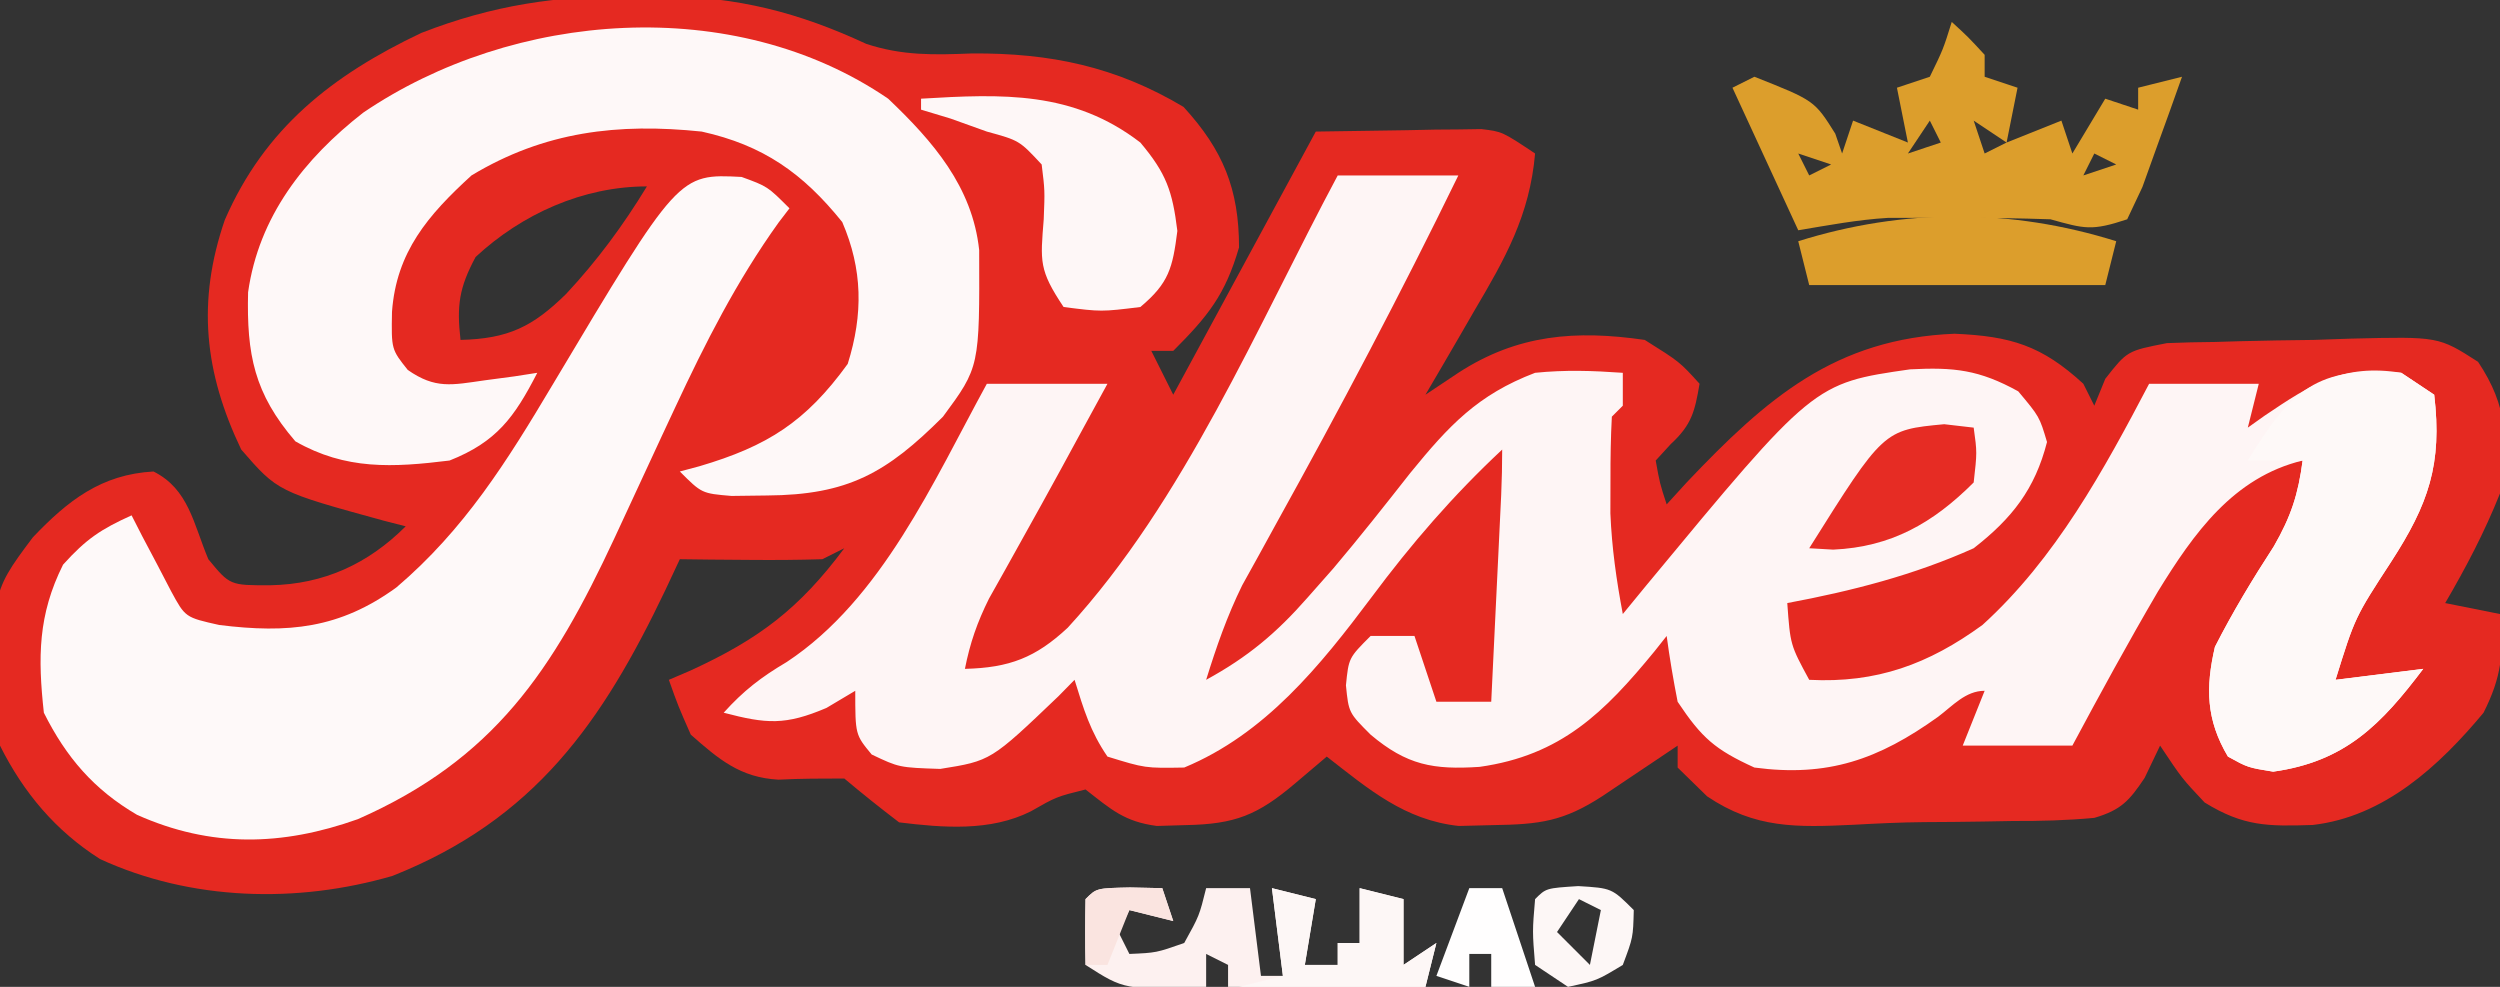
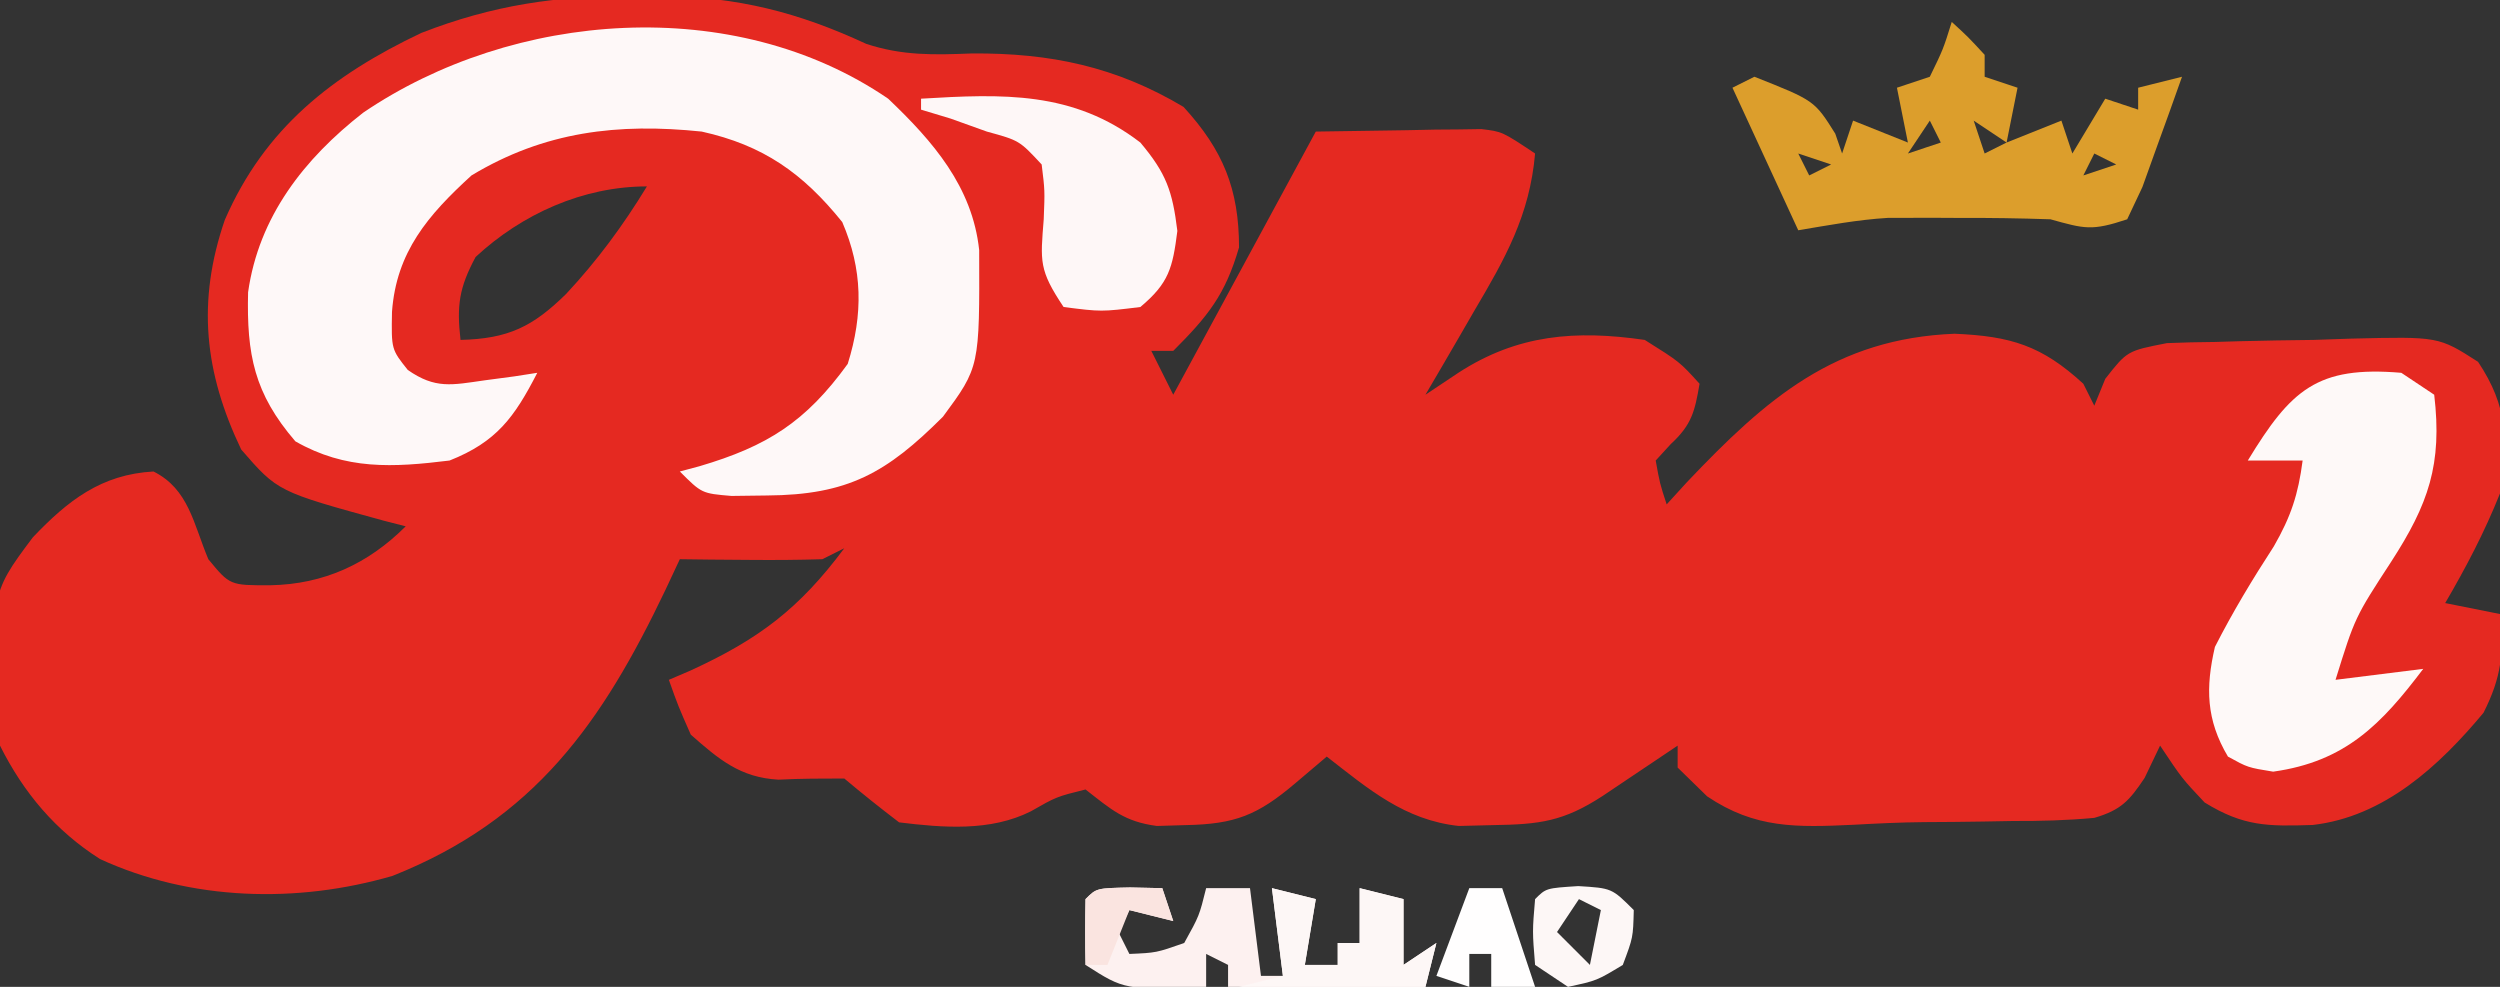
<svg xmlns="http://www.w3.org/2000/svg" version="1.1" width="228" height="90">
  <rect width="100%" height="100%" fill="#333333" stroke="none" />
  <path d="M0 0 C0.882 -0.001 1.765 -0.001 2.674 -0.002 C9.546 0.114 15.011 1.477 21.25 4.375 C24.544 5.462 27.423 5.387 30.875 5.25 C38.039 5.198 44.009 6.444 50.188 10.125 C53.784 14.049 55.25 17.612 55.25 22.938 C53.991 27.264 52.421 29.204 49.25 32.375 C48.59 32.375 47.93 32.375 47.25 32.375 C48.24 34.355 48.24 34.355 49.25 36.375 C53.54 28.455 57.83 20.535 62.25 12.375 C64.993 12.334 67.736 12.293 70.562 12.25 C71.423 12.232 72.283 12.214 73.169 12.195 C73.852 12.19 74.535 12.185 75.238 12.18 C75.935 12.169 76.631 12.159 77.349 12.148 C79.25 12.375 79.25 12.375 82.25 14.375 C81.76 20.026 79.508 23.972 76.688 28.75 C76.05 29.854 76.05 29.854 75.4 30.98 C74.358 32.783 73.305 34.58 72.25 36.375 C73.24 35.715 74.23 35.055 75.25 34.375 C80.661 30.858 85.971 30.468 92.25 31.375 C95.438 33.375 95.438 33.375 97.25 35.375 C96.815 37.898 96.541 39.107 94.625 40.875 C94.171 41.37 93.718 41.865 93.25 42.375 C93.624 44.455 93.624 44.455 94.25 46.375 C94.856 45.711 95.462 45.047 96.086 44.363 C103.363 36.694 109.612 31.256 120.5 30.812 C125.648 31.031 128.464 31.896 132.25 35.375 C132.58 36.035 132.91 36.695 133.25 37.375 C133.58 36.567 133.91 35.759 134.25 34.926 C136.25 32.375 136.25 32.375 139.875 31.668 C141.332 31.607 142.791 31.573 144.25 31.562 C145.389 31.528 145.389 31.528 146.552 31.493 C148.785 31.432 151.016 31.403 153.25 31.375 C154.381 31.336 155.511 31.298 156.676 31.258 C164.649 31.064 164.649 31.064 168.25 33.375 C170.974 37.461 171.004 40.573 170.25 45.375 C168.854 48.876 167.151 52.124 165.25 55.375 C166.9 55.705 168.55 56.035 170.25 56.375 C170.597 60.014 170.4 62.076 168.75 65.375 C164.698 70.237 159.685 74.868 153.164 75.613 C149.087 75.745 146.865 75.754 143.312 73.562 C141.25 71.375 141.25 71.375 139.25 68.375 C138.785 69.347 138.319 70.319 137.84 71.32 C136.434 73.416 135.7 74.242 133.254 74.964 C130.76 75.197 128.318 75.259 125.812 75.25 C124.92 75.266 124.027 75.283 123.107 75.299 C121.316 75.329 119.525 75.346 117.733 75.352 C115.584 75.372 113.435 75.475 111.289 75.594 C106.121 75.835 102.323 75.959 97.938 73 C97.051 72.134 96.164 71.267 95.25 70.375 C95.25 69.715 95.25 69.055 95.25 68.375 C94.624 68.797 93.997 69.218 93.352 69.652 C92.126 70.474 92.126 70.474 90.875 71.312 C89.657 72.13 89.657 72.13 88.414 72.965 C84.854 75.284 82.693 75.562 78.438 75.625 C77.4 75.651 76.362 75.677 75.293 75.703 C70.359 75.171 67.078 72.352 63.25 69.375 C62.301 70.179 61.352 70.984 60.375 71.812 C56.956 74.711 54.9 75.544 50.375 75.625 C49.511 75.651 48.648 75.677 47.758 75.703 C44.787 75.314 43.572 74.185 41.25 72.375 C38.598 73.036 38.598 73.036 36.25 74.375 C32.561 76.22 28.277 75.868 24.25 75.375 C22.552 74.081 20.883 72.75 19.25 71.375 C17.248 71.375 15.245 71.378 13.246 71.48 C9.761 71.296 7.794 69.616 5.25 67.375 C4.086 64.73 4.086 64.73 3.25 62.375 C3.902 62.095 4.555 61.816 5.227 61.527 C11.466 58.665 15.148 55.881 19.25 50.375 C18.26 50.87 18.26 50.87 17.25 51.375 C15.043 51.446 12.833 51.459 10.625 51.438 C9.436 51.428 8.248 51.419 7.023 51.41 C6.108 51.399 5.193 51.387 4.25 51.375 C3.814 52.304 3.379 53.234 2.93 54.191 C-2.836 66.264 -8.982 75.097 -21.938 80.25 C-30.663 82.798 -40.34 82.529 -48.621 78.723 C-52.681 76.152 -55.61 72.656 -57.75 68.375 C-58.733 54.686 -58.733 54.686 -54.75 49.375 C-51.554 46.023 -48.52 43.64 -43.75 43.375 C-40.533 44.983 -40.103 48.161 -38.75 51.375 C-36.782 53.764 -36.782 53.764 -33.062 53.75 C-28.252 53.653 -24.205 51.83 -20.75 48.375 C-21.414 48.205 -22.078 48.035 -22.762 47.859 C-32.421 45.208 -32.421 45.208 -35.75 41.375 C-39.119 34.322 -39.803 27.88 -37.25 20.438 C-33.605 12.052 -27.446 7.24 -19.34 3.383 C-12.777 0.829 -6.974 -0.011 0 0 Z M-14.375 23.812 C-15.879 26.615 -16.108 28.243 -15.75 31.375 C-11.384 31.269 -9.161 30.165 -6.125 27.188 C-3.266 24.119 -0.931 20.951 1.25 17.375 C-4.565 17.375 -10.151 19.89 -14.375 23.812 Z " fill="#E52921" transform="translate(57.75,-0.375)" />
-   <path d="M0 0 C3.63 0 7.26 0 11 0 C5.766 10.753 0.192 21.288 -5.606 31.748 C-6.146 32.731 -6.686 33.714 -7.242 34.727 C-7.725 35.599 -8.209 36.471 -8.707 37.37 C-10.091 40.185 -11.072 43.006 -12 46 C-8.216 43.936 -5.586 41.735 -2.75 38.5 C-1.974 37.621 -1.198 36.742 -0.398 35.836 C2.014 32.984 4.318 30.063 6.625 27.125 C10.157 22.797 12.758 20.001 18 18 C20.762 17.722 23.212 17.804 26 18 C26 18.99 26 19.98 26 21 C25.505 21.495 25.505 21.495 25 22 C24.9 23.894 24.87 25.791 24.875 27.688 C24.872 28.723 24.87 29.758 24.867 30.824 C24.998 33.961 25.418 36.918 26 40 C26.713 39.131 27.426 38.262 28.16 37.367 C43.408 18.948 43.408 18.948 52.199 17.684 C56.213 17.478 58.49 17.719 62.062 19.688 C64 22 64 22 64.688 24.312 C63.587 28.615 61.496 31.279 58 34 C52.536 36.455 46.873 37.901 41 39 C41.275 42.818 41.275 42.818 43 46 C49.151 46.316 53.874 44.581 58.801 40.996 C65.46 34.952 69.865 26.883 74 19 C77.3 19 80.6 19 84 19 C83.67 20.32 83.34 21.64 83 23 C83.508 22.639 84.016 22.278 84.539 21.906 C88.777 19.049 91.705 17.138 97 18 C97.99 18.66 98.98 19.32 100 20 C100.751 26.356 99.477 29.974 96.062 35.25 C92.771 40.3 92.771 40.3 91 46 C93.64 45.67 96.28 45.34 99 45 C95.182 50.053 91.904 53.455 85.312 54.375 C83 54 83 54 81.188 53 C79.189 49.634 79.145 46.704 80 43 C81.623 39.811 83.424 36.833 85.371 33.832 C86.935 31.113 87.6 29.084 88 26 C81.681 27.532 78.066 32.639 74.807 37.94 C72.097 42.569 69.531 47.272 67 52 C63.7 52 60.4 52 57 52 C57.66 50.35 58.32 48.7 59 47 C57.263 47 56.1 48.36 54.75 49.375 C49.32 53.263 44.701 54.895 38 54 C34.414 52.363 33.207 51.31 31 48 C30.61 46.01 30.268 44.01 30 42 C29.636 42.459 29.273 42.918 28.898 43.391 C24.312 48.989 20.358 52.893 12.938 53.938 C8.737 54.215 6.313 53.796 3 51 C1 49 1 49 0.75 46.5 C1 44 1 44 3 42 C4.32 42 5.64 42 7 42 C7.99 44.97 7.99 44.97 9 48 C10.65 48 12.3 48 14 48 C14.167 44.542 14.334 41.083 14.5 37.625 C14.548 36.64 14.595 35.655 14.645 34.641 C14.69 33.7 14.735 32.759 14.781 31.789 C14.823 30.92 14.865 30.05 14.908 29.155 C14.967 27.771 15 26.385 15 25 C10.518 29.189 6.722 33.583 3.062 38.5 C-1.61 44.735 -6.626 50.941 -14 54 C-17.562 54.062 -17.562 54.062 -21 53 C-22.569 50.707 -23.166 48.699 -24 46 C-24.485 46.494 -24.969 46.987 -25.469 47.496 C-31.633 53.387 -31.633 53.387 -36.25 54.125 C-40 54 -40 54 -42.5 52.812 C-44 51 -44 51 -44 47 C-44.866 47.516 -45.733 48.031 -46.625 48.562 C-50.394 50.168 -52.109 50.019 -56 49 C-54.2 47 -52.592 45.759 -50.25 44.375 C-41.582 38.653 -36.855 27.865 -32 19 C-28.37 19 -24.74 19 -21 19 C-21.866 20.588 -22.733 22.176 -23.625 23.812 C-24.168 24.81 -24.71 25.808 -25.27 26.836 C-26.403 28.909 -27.546 30.977 -28.699 33.039 C-29.232 33.996 -29.764 34.952 -30.312 35.938 C-30.804 36.813 -31.295 37.688 -31.801 38.59 C-32.878 40.755 -33.534 42.638 -34 45 C-29.929 44.901 -27.545 43.969 -24.625 41.25 C-13.98 29.656 -7.355 13.758 0 0 Z " fill="#FEF5F5" transform="translate(122,16)" />
-   <path d="M0 0 C2.367 0.863 2.367 0.863 4.367 2.863 C4.038 3.293 3.71 3.722 3.371 4.164 C-0.453 9.502 -3.303 15.122 -6.07 21.051 C-6.456 21.877 -6.842 22.702 -7.24 23.553 C-8.7 26.69 -10.154 29.829 -11.607 32.969 C-17.214 44.992 -22.561 53.095 -34.996 58.57 C-41.908 61.028 -48.379 61.191 -55.133 58.176 C-59.066 55.878 -61.596 52.937 -63.633 48.863 C-64.185 43.827 -64.172 39.942 -61.883 35.363 C-59.766 33.011 -58.432 32.133 -55.633 30.863 C-55.307 31.501 -54.981 32.139 -54.645 32.797 C-54.208 33.623 -53.771 34.449 -53.32 35.301 C-52.891 36.124 -52.462 36.948 -52.02 37.797 C-50.733 40.17 -50.733 40.17 -47.633 40.863 C-41.364 41.643 -36.655 41.197 -31.484 37.438 C-25.287 32.168 -21.382 25.917 -17.258 18.988 C-5.745 -0.298 -5.745 -0.298 0 0 Z " fill="#FEF9F9" transform="translate(67.633,16.137)" />
  <path d="M0 0 C4.102 3.902 7.682 8.032 8.301 13.805 C8.341 24.473 8.341 24.473 5 29 C-0.132 34.132 -3.662 36.143 -11.062 36.188 C-12.126 36.202 -13.189 36.216 -14.285 36.23 C-17 36 -17 36 -19 34 C-18.408 33.841 -17.817 33.683 -17.207 33.52 C-11.037 31.698 -7.53 29.494 -3.688 24.188 C-2.262 19.65 -2.33 15.552 -4.188 11.25 C-7.78 6.79 -11.392 4.246 -17 3 C-24.635 2.205 -31.345 2.986 -38 7 C-41.97 10.623 -44.853 13.98 -45.25 19.438 C-45.311 22.86 -45.311 22.86 -43.809 24.742 C-41.294 26.491 -39.801 26.114 -36.812 25.688 C-35.911 25.568 -35.01 25.448 -34.082 25.324 C-33.395 25.217 -32.708 25.11 -32 25 C-34.083 29.057 -35.713 31.303 -40 33 C-45.177 33.639 -49.464 33.878 -54.062 31.25 C-57.824 26.882 -58.509 23.332 -58.375 17.66 C-57.403 10.762 -53.263 5.475 -47.879 1.277 C-34.2 -8.022 -14.052 -9.614 0 0 Z " fill="#FEF8F8" transform="translate(81,9)" />
  <path d="M0 0 C0.99 0.66 1.98 1.32 3 2 C3.751 8.356 2.477 11.974 -0.938 17.25 C-4.229 22.3 -4.229 22.3 -6 28 C-2.04 27.505 -2.04 27.505 2 27 C-1.818 32.053 -5.096 35.455 -11.688 36.375 C-14 36 -14 36 -15.812 35 C-17.811 31.634 -17.855 28.704 -17 25 C-15.377 21.811 -13.576 18.833 -11.629 15.832 C-10.065 13.113 -9.4 11.084 -9 8 C-10.65 8 -12.3 8 -14 8 C-10.076 1.553 -7.683 -0.654 0 0 Z " fill="#FEF9F8" transform="translate(219,34)" />
  <path d="M0 0 C1.5 1.375 1.5 1.375 3 3 C3 3.66 3 4.32 3 5 C3.99 5.33 4.98 5.66 6 6 C5.67 7.65 5.34 9.3 5 11 C6.65 10.34 8.3 9.68 10 9 C10.33 9.99 10.66 10.98 11 12 C11.99 10.35 12.98 8.7 14 7 C14.99 7.33 15.98 7.66 17 8 C17 7.34 17 6.68 17 6 C18.32 5.67 19.64 5.34 21 5 C20.243 7.151 19.469 9.296 18.688 11.438 C18.258 12.632 17.829 13.827 17.387 15.059 C16.929 16.029 16.471 17 16 18 C12.757 19.081 12.12 18.866 9 18 C6.198 17.905 3.426 17.861 0.625 17.875 C-0.117 17.871 -0.86 17.867 -1.625 17.863 C-2.355 17.865 -3.084 17.866 -3.836 17.867 C-4.819 17.869 -4.819 17.869 -5.822 17.871 C-8.569 18.034 -11.285 18.548 -14 19 C-15.98 14.71 -17.96 10.42 -20 6 C-19.34 5.67 -18.68 5.34 -18 5 C-12.523 7.168 -12.523 7.168 -10.625 10.188 C-10.419 10.786 -10.213 11.384 -10 12 C-9.67 11.01 -9.34 10.02 -9 9 C-6.525 9.99 -6.525 9.99 -4 11 C-4.33 9.35 -4.66 7.7 -5 6 C-4.01 5.67 -3.02 5.34 -2 5 C-0.781 2.496 -0.781 2.496 0 0 Z M-2 9 C-2.99 10.485 -2.99 10.485 -4 12 C-3.01 11.67 -2.02 11.34 -1 11 C-1.33 10.34 -1.66 9.68 -2 9 Z M2 9 C2.33 9.99 2.66 10.98 3 12 C3.66 11.67 4.32 11.34 5 11 C4.01 10.34 3.02 9.68 2 9 Z M-14 12 C-13.67 12.66 -13.34 13.32 -13 14 C-12.34 13.67 -11.68 13.34 -11 13 C-11.99 12.67 -12.98 12.34 -14 12 Z M13 12 C12.67 12.66 12.34 13.32 12 14 C12.99 13.67 13.98 13.34 15 13 C14.34 12.67 13.68 12.34 13 12 Z " fill="#DC9E2C" transform="translate(178,2)" />
  <path d="M0 0 C7.437 -0.446 13.873 -0.714 20 4 C22.366 6.81 22.93 8.427 23.375 12.062 C22.945 15.432 22.613 16.809 20 19 C16.438 19.438 16.438 19.438 13 19 C10.744 15.617 10.882 14.872 11.188 11 C11.292 8.371 11.292 8.371 11 6 C8.965 3.812 8.965 3.812 6 3 C4.907 2.608 3.814 2.216 2.688 1.812 C1.801 1.544 0.914 1.276 0 1 C0 0.67 0 0.34 0 0 Z " fill="#FEF7F7" transform="translate(84,9)" />
  <path d="M0 0 C1.454 0.031 1.454 0.031 2.938 0.062 C3.268 1.052 3.598 2.042 3.938 3.062 C2.618 2.732 1.298 2.402 -0.062 2.062 C-0.393 2.723 -0.723 3.382 -1.062 4.062 C-0.733 4.723 -0.403 5.383 -0.062 6.062 C2.39 5.956 2.39 5.956 4.938 5.062 C6.312 2.586 6.312 2.586 6.938 0.062 C8.258 0.062 9.578 0.062 10.938 0.062 C11.268 2.703 11.598 5.343 11.938 8.062 C12.598 8.062 13.258 8.062 13.938 8.062 C13.607 5.423 13.277 2.783 12.938 0.062 C14.258 0.393 15.578 0.723 16.938 1.062 C16.608 3.042 16.277 5.022 15.938 7.062 C16.927 7.062 17.918 7.062 18.938 7.062 C18.938 6.402 18.938 5.742 18.938 5.062 C19.598 5.062 20.258 5.062 20.938 5.062 C20.938 3.413 20.938 1.762 20.938 0.062 C22.258 0.393 23.578 0.723 24.938 1.062 C24.938 3.042 24.938 5.022 24.938 7.062 C25.927 6.402 26.918 5.742 27.938 5.062 C27.608 6.383 27.277 7.702 26.938 9.062 C20.997 9.062 15.057 9.062 8.938 9.062 C8.938 8.402 8.938 7.742 8.938 7.062 C8.277 6.732 7.617 6.402 6.938 6.062 C6.938 7.053 6.938 8.043 6.938 9.062 C-0.491 9.348 -0.491 9.348 -4.062 7.062 C-4.105 5.063 -4.103 3.062 -4.062 1.062 C-3.062 0.062 -3.062 0.062 0 0 Z " fill="#FDF1F0" transform="translate(103.062,80.938)" />
-   <path d="M0 0 C-0.33 1.32 -0.66 2.64 -1 4 C-9.91 4 -18.82 4 -28 4 C-28.33 2.68 -28.66 1.36 -29 0 C-19.403 -3.011 -9.597 -3.011 0 0 Z " fill="#DC9E2C" transform="translate(193,22)" />
-   <path d="M0 0 C0.887 0.103 1.774 0.206 2.688 0.312 C3 2.562 3 2.562 2.688 5.312 C-1.024 9.024 -4.851 11.203 -10.125 11.438 C-10.847 11.396 -11.569 11.355 -12.312 11.312 C-5.537 0.522 -5.537 0.522 0 0 Z " fill="#E62C24" transform="translate(177.312,38.688)" />
  <path d="M0 0 C1.32 0.33 2.64 0.66 4 1 C3.67 2.98 3.34 4.96 3 7 C3.99 7 4.98 7 6 7 C6 6.34 6 5.68 6 5 C6.66 5 7.32 5 8 5 C8 3.35 8 1.7 8 0 C9.32 0.33 10.64 0.66 12 1 C12 2.98 12 4.96 12 7 C12.99 6.34 13.98 5.68 15 5 C14.67 6.32 14.34 7.64 14 9 C8.39 9 2.78 9 -3 9 C-1.68 8.67 -0.36 8.34 1 8 C0.67 5.36 0.34 2.72 0 0 Z " fill="#FDF7F6" transform="translate(116,81)" />
  <path d="M0 0 C3.062 0.188 3.062 0.188 5.062 2.188 C5 4.688 5 4.688 4.062 7.188 C1.688 8.625 1.688 8.625 -0.938 9.188 C-1.927 8.527 -2.917 7.867 -3.938 7.188 C-4.188 4.125 -4.188 4.125 -3.938 1.188 C-2.938 0.188 -2.938 0.188 0 0 Z M0.062 1.188 C-0.927 2.672 -0.927 2.672 -1.938 4.188 C-0.948 5.178 0.043 6.168 1.062 7.188 C1.393 5.537 1.722 3.888 2.062 2.188 C1.403 1.857 0.743 1.528 0.062 1.188 Z " fill="#FDF7F6" transform="translate(143.938,80.812)" />
  <path d="M0 0 C0.99 0 1.98 0 3 0 C3.99 2.97 4.98 5.94 6 9 C4.68 9 3.36 9 2 9 C2 8.01 2 7.02 2 6 C1.34 6 0.68 6 0 6 C0 6.99 0 7.98 0 9 C-0.99 8.67 -1.98 8.34 -3 8 C-2.01 5.36 -1.02 2.72 0 0 Z " fill="#FFFEFE" transform="translate(134,81)" />
  <path d="M0 0 C1.454 0.031 1.454 0.031 2.938 0.062 C3.268 1.052 3.598 2.042 3.938 3.062 C2.618 2.732 1.298 2.402 -0.062 2.062 C-0.723 3.712 -1.383 5.362 -2.062 7.062 C-2.723 7.062 -3.382 7.062 -4.062 7.062 C-4.105 5.063 -4.103 3.062 -4.062 1.062 C-3.062 0.062 -3.062 0.062 0 0 Z " fill="#FAE4E0" transform="translate(103.062,80.938)" />
</svg>